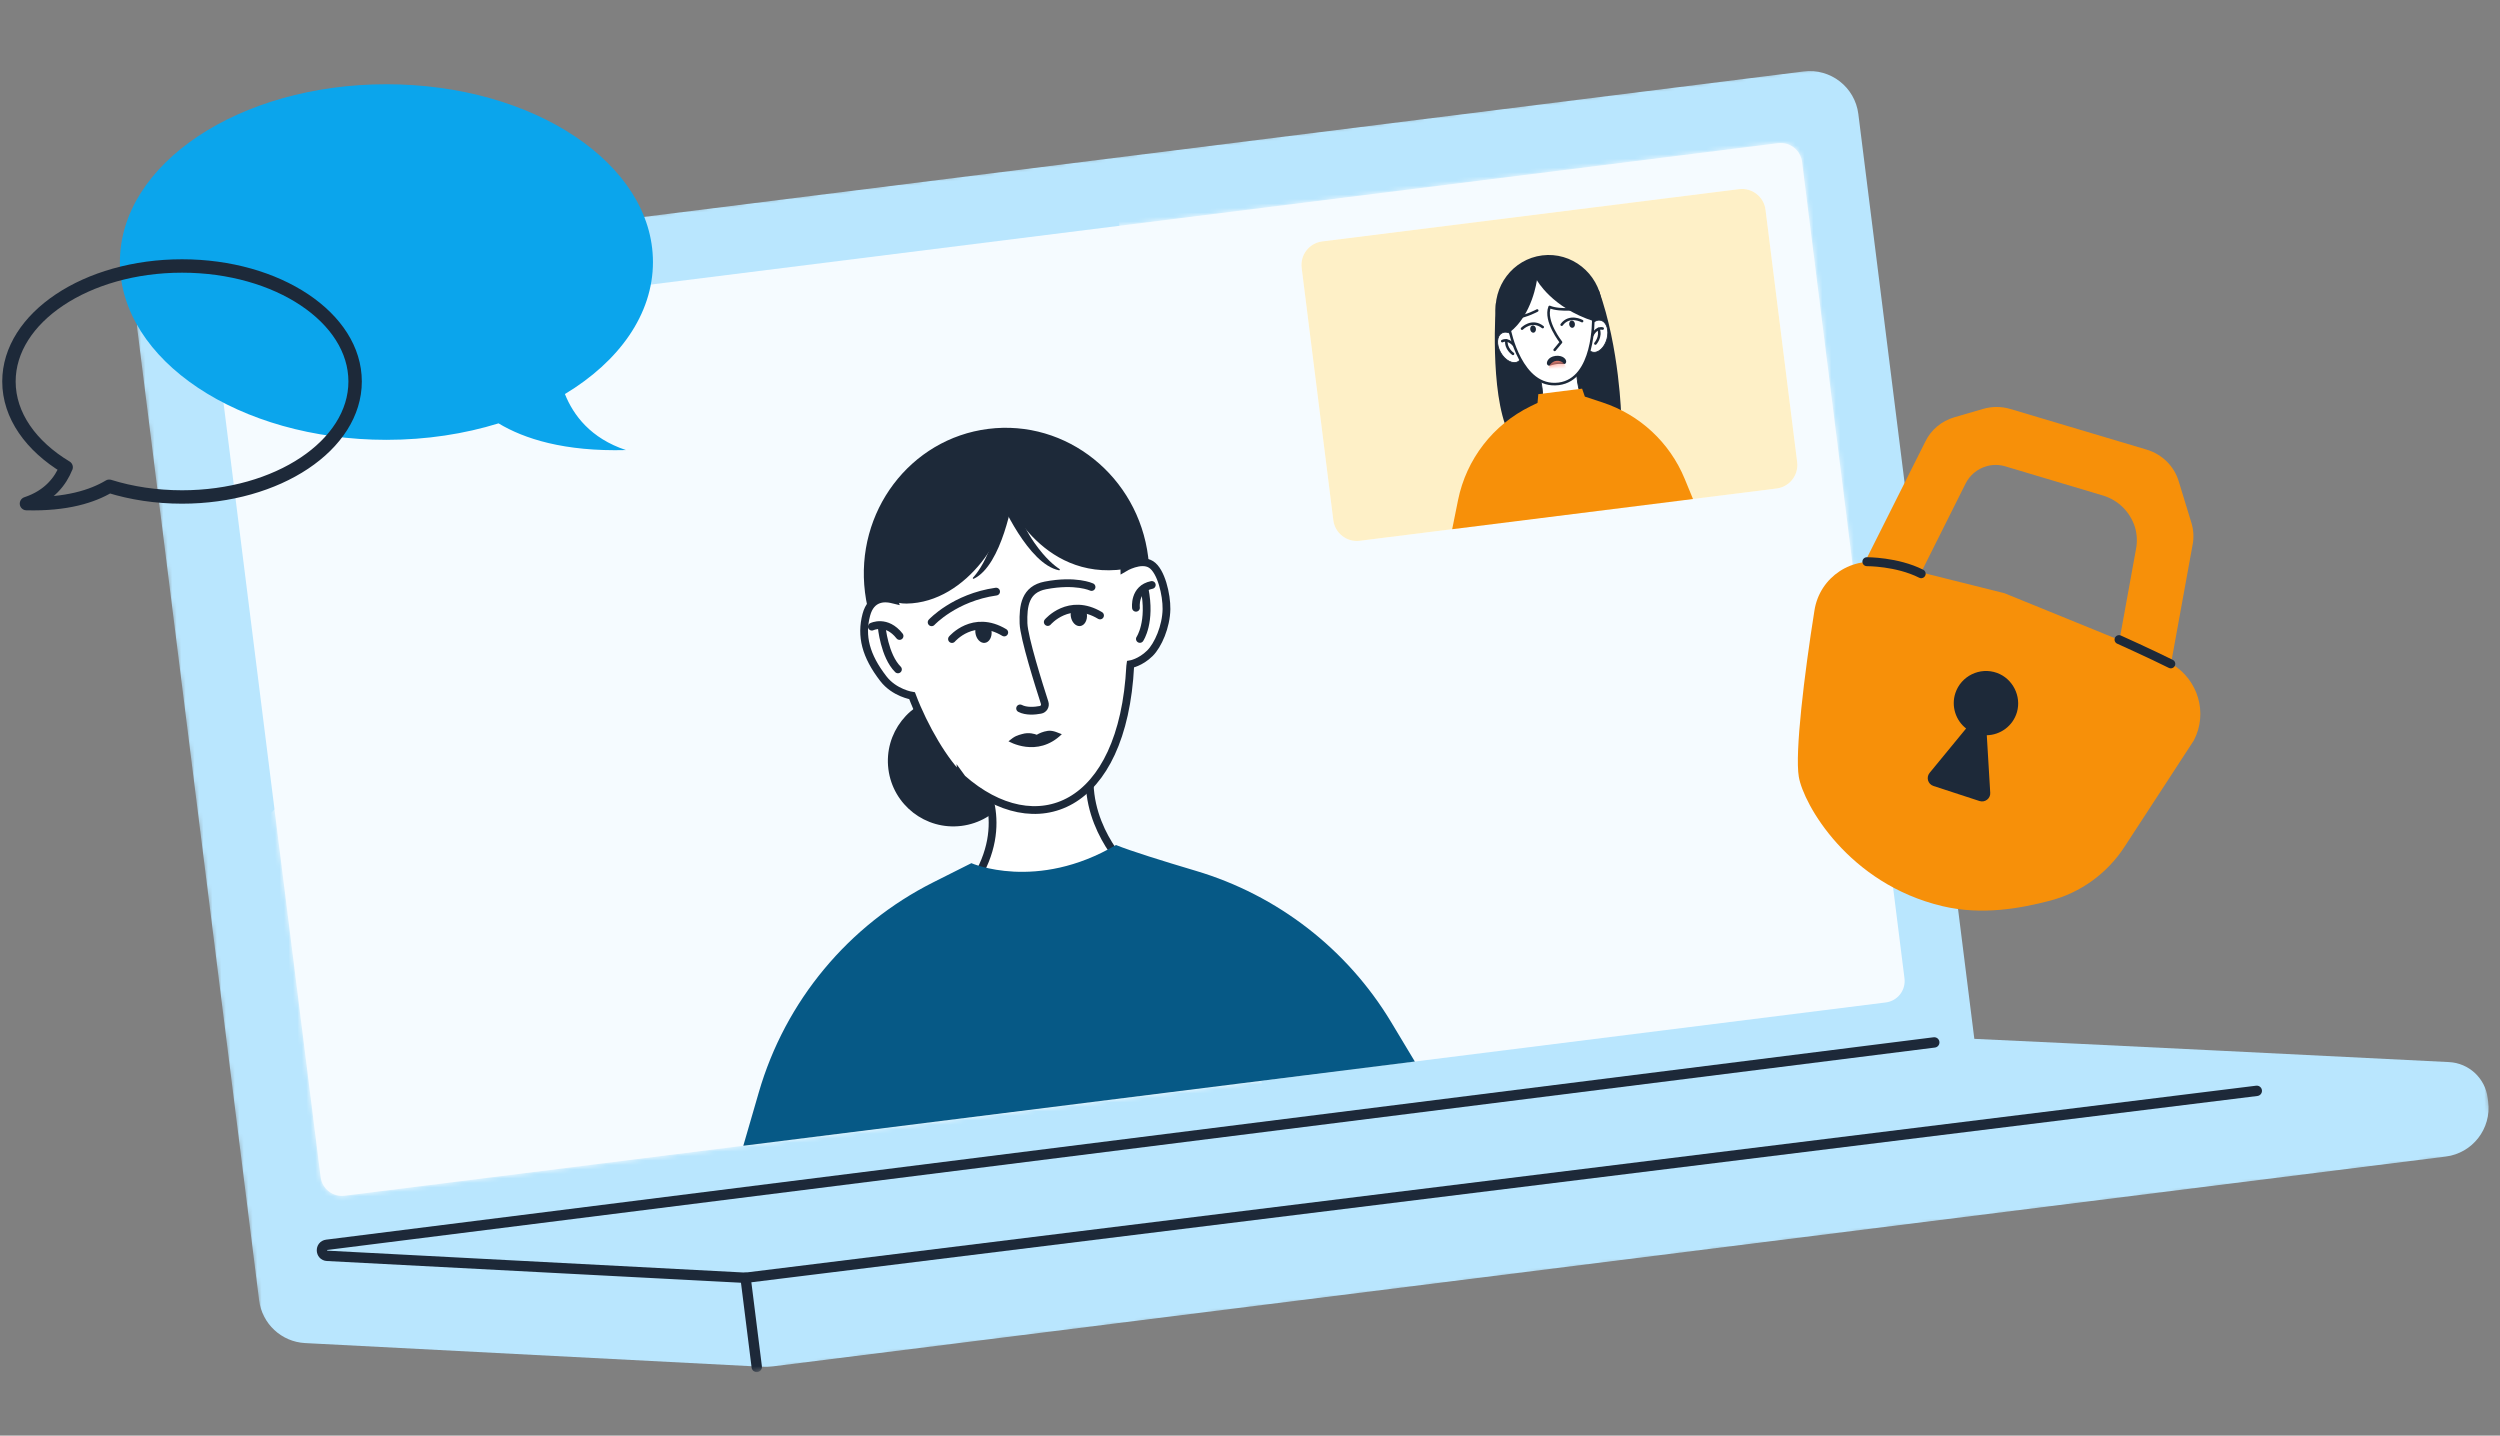
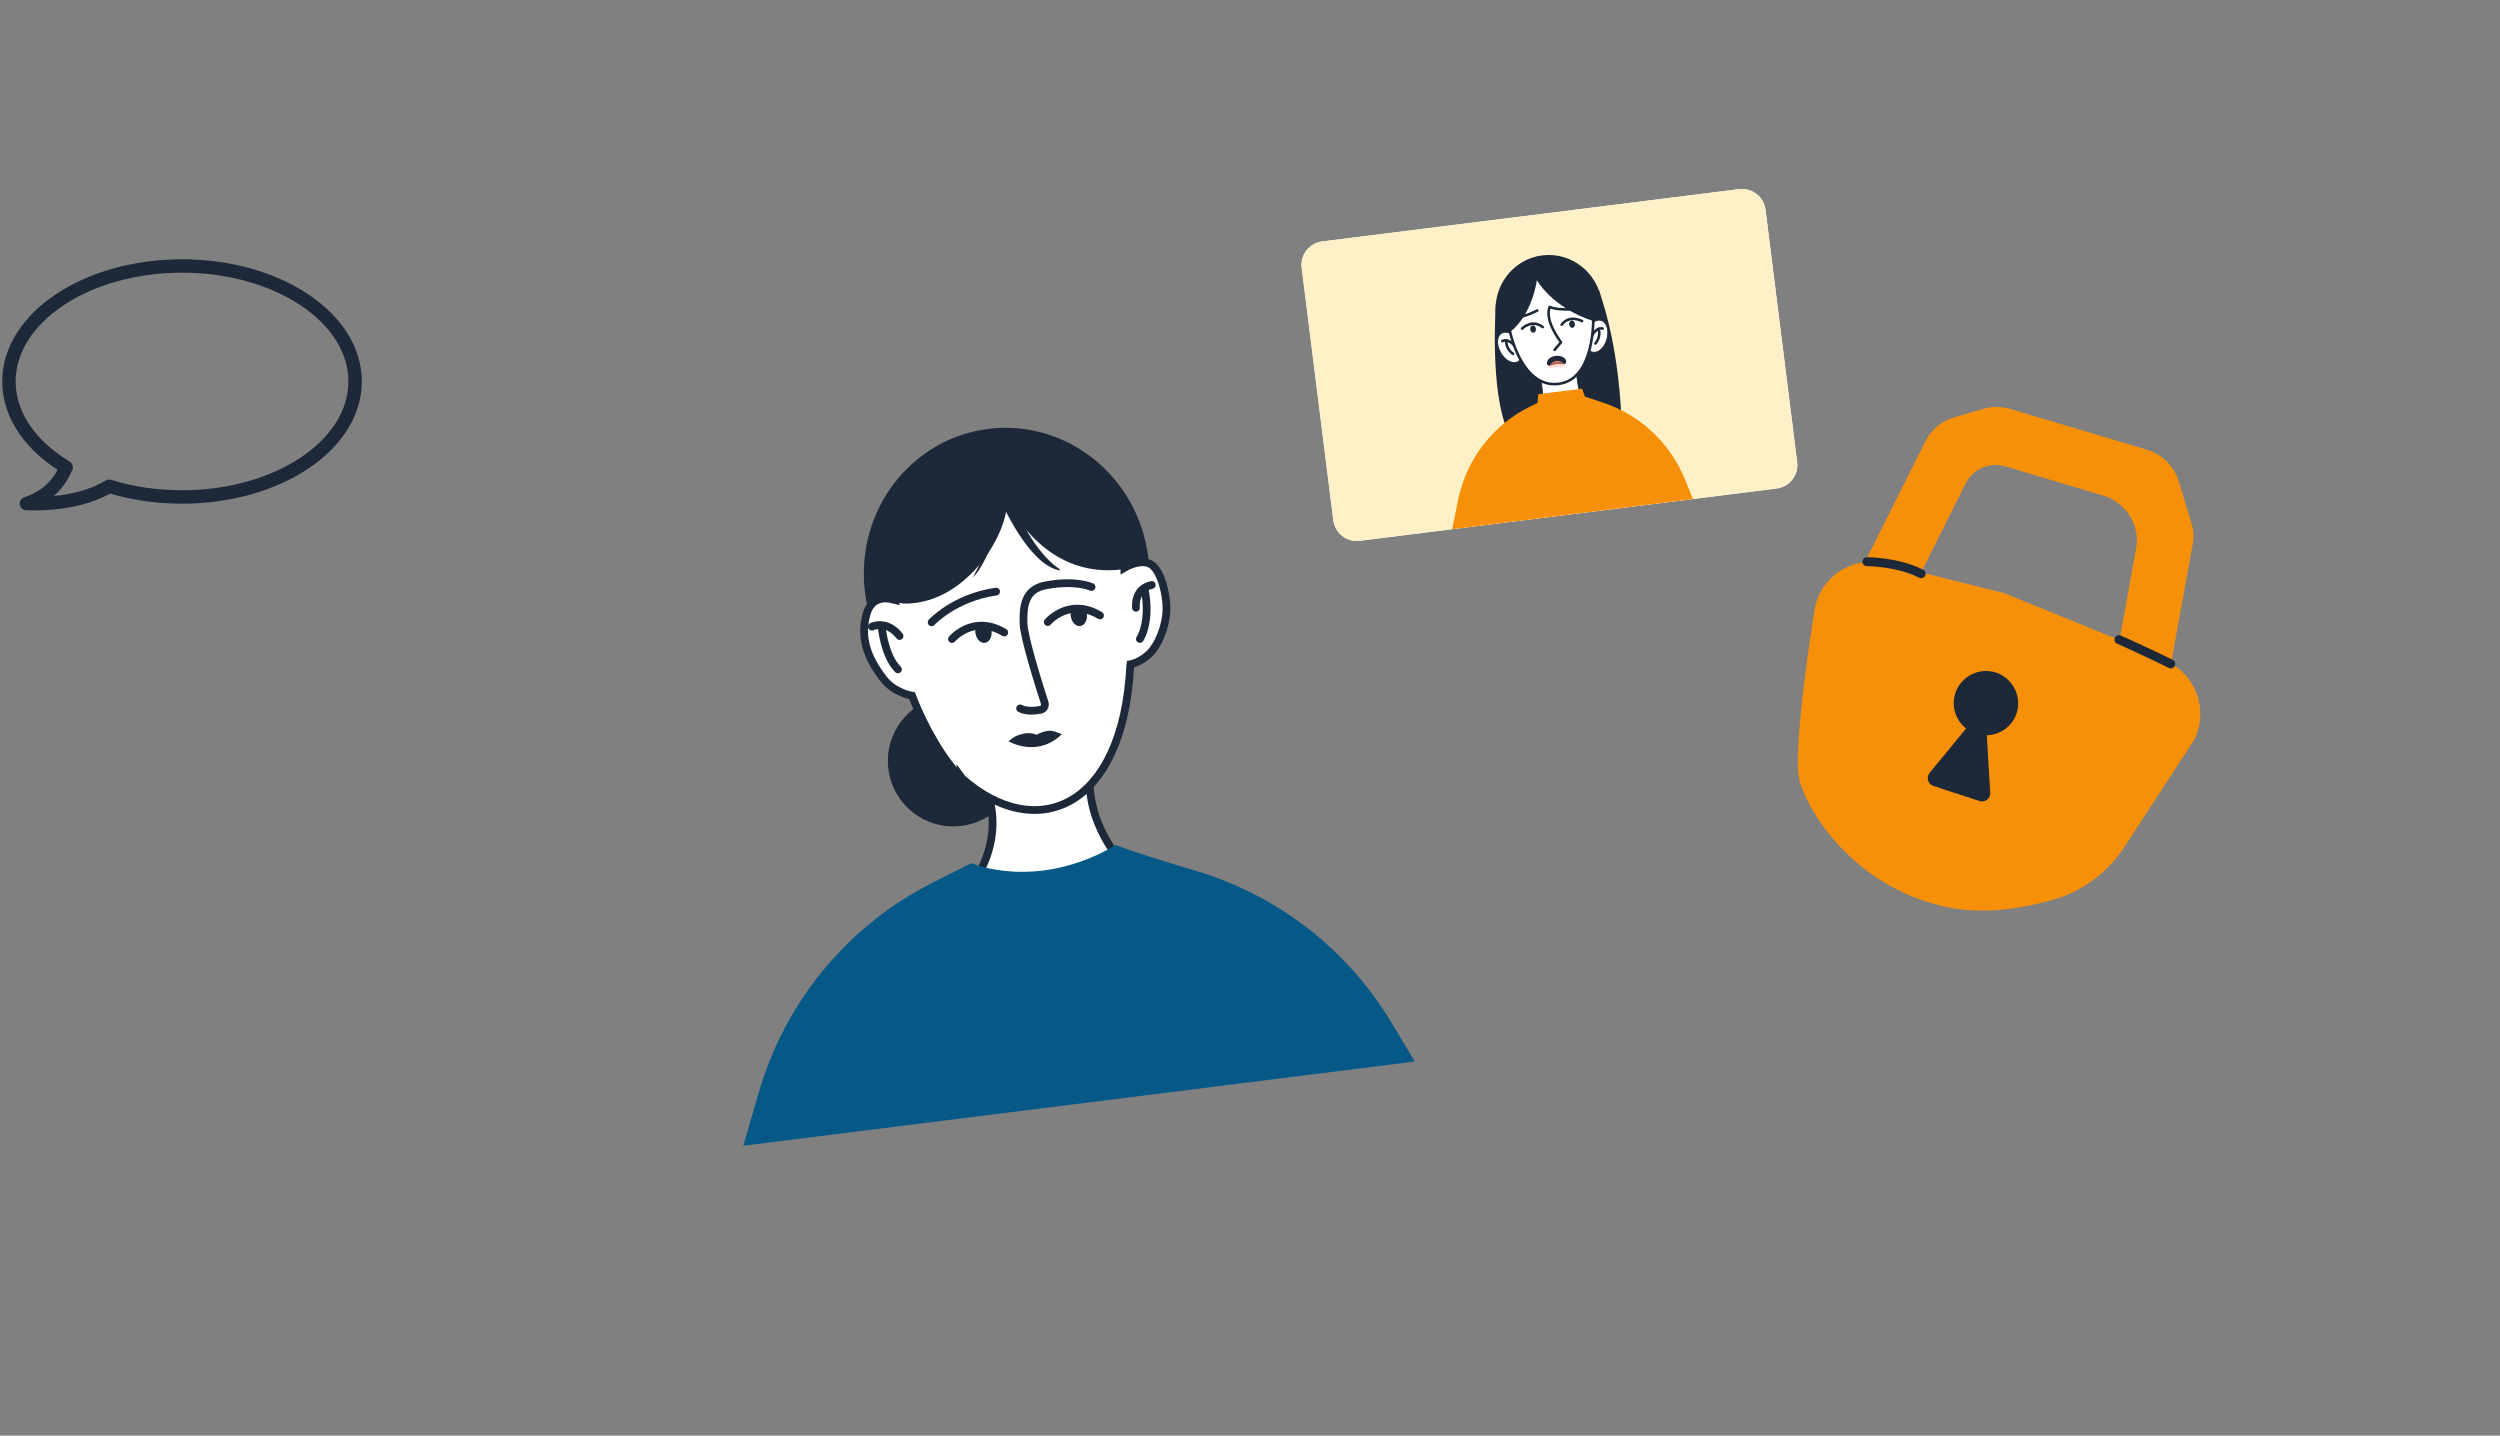
<svg xmlns="http://www.w3.org/2000/svg" width="559" height="321" viewBox="0 0 559 321" fill="none">
  <rect x="0" y="0" width="559" height="321" fill="#808080" stroke="none" />
  <mask id="mask0_4181_32442" style="mask-type:luminance" maskUnits="userSpaceOnUse" x="29" y="0" width="530" height="321">
-     <path d="M525.738 0L29 62.298L61.336 320.13L558.074 257.832L525.738 0Z" fill="white" />
-   </mask>
+     </mask>
  <g mask="url(#mask0_4181_32442)">
    <path d="M403.306 15.98L40.219 61.516C34.228 62.268 29.97 67.748 30.723 73.756L57.935 290.729C58.595 295.995 62.939 300.04 68.229 300.311L170.367 305.604C171.19 305.653 172.004 305.621 172.82 305.518L546.86 258.608C552.85 257.857 557.109 252.377 556.356 246.369L556.249 245.518C555.694 241.091 552.052 237.705 547.597 237.482C525.789 236.386 463.642 233.295 441.46 232.287L415.525 25.496C414.772 19.488 409.303 15.228 403.301 15.981L403.306 15.98Z" fill="#B9E6FE" />
    <path d="M166.698 285.713L73.164 280.807C71.653 280.728 71.575 278.525 73.07 278.337L432.502 233.084" stroke="#1D2939" stroke-width="2.318" stroke-linecap="round" stroke-linejoin="round" />
    <path d="M169.21 305.644L166.71 285.711L504.618 243.911" stroke="#1D2939" stroke-width="2.318" stroke-linecap="round" stroke-linejoin="round" />
    <path d="M48.792 80.612L71.69 263.187C72.021 265.832 74.422 267.697 77.055 267.367L421.665 224.148C424.298 223.818 426.175 221.416 425.843 218.771L402.945 36.196C402.614 33.551 400.213 31.686 397.569 32.017L52.97 75.235C50.337 75.565 48.472 77.966 48.803 80.61L48.792 80.612Z" fill="#F5FBFF" />
    <mask id="mask1_4181_32442" style="mask-type:luminance" maskUnits="userSpaceOnUse" x="48" y="31" width="378" height="237">
-       <path d="M48.792 80.612L71.69 263.187C72.021 265.832 74.422 267.697 77.055 267.367L421.665 224.148C424.298 223.818 426.175 221.416 425.843 218.771L402.945 36.196C402.614 33.551 400.213 31.686 397.569 32.017L52.97 75.235C50.337 75.565 48.472 77.966 48.803 80.61L48.792 80.612Z" fill="white" />
-     </mask>
+       </mask>
    <g mask="url(#mask1_4181_32442)">
      <path d="M170.056 410.225C243.231 401.048 295.112 334.288 285.935 261.113C276.757 187.938 209.998 136.058 136.823 145.235C63.648 154.412 11.768 221.172 20.945 294.347C30.122 367.522 96.882 419.402 170.056 410.225Z" fill="#F5FBFF" />
      <path d="M399.803 170.106C472.978 160.929 524.858 94.17 515.681 20.995C506.504 -52.18 439.745 -104.061 366.57 -94.883C293.395 -85.706 241.514 -18.947 250.692 54.228C259.869 127.403 326.628 179.284 399.803 170.106Z" fill="#F5FBFF" />
    </g>
  </g>
  <path d="M388.854 42.295L295.649 53.984C292.746 54.349 290.689 56.995 291.054 59.898L298.13 116.32C298.494 119.224 301.14 121.28 304.044 120.916L397.249 109.227C400.152 108.863 402.209 106.216 401.844 103.313L394.768 46.891C394.404 43.988 391.758 41.931 388.854 42.295Z" fill="white" />
  <path d="M388.854 42.295L295.649 53.984C292.746 54.349 290.689 56.995 291.054 59.898L298.13 116.32C298.494 119.224 301.14 121.28 304.044 120.916L397.249 109.227C400.152 108.863 402.209 106.216 401.844 103.313L394.768 46.891C394.404 43.988 391.758 41.931 388.854 42.295Z" fill="#FEF0C7" />
  <path d="M229.122 160.777C246.427 158.607 258.643 142.4 256.407 124.572C254.171 106.744 238.331 94.055 221.027 96.226C203.722 98.396 191.506 114.603 193.742 132.431C195.977 150.259 211.817 162.947 229.122 160.777Z" fill="#1D2939" stroke="#1D2939" stroke-width="0.661" stroke-miterlimit="10" />
  <path d="M214.944 184.383C222.803 183.398 228.373 176.223 227.388 168.364C226.402 160.505 219.232 154.928 211.373 155.914C203.514 156.899 197.944 164.074 198.929 171.933C199.915 179.792 207.085 185.369 214.944 184.383Z" fill="#1D2939" stroke="#1D2939" stroke-width="0.579" stroke-miterlimit="10" />
  <path d="M219.062 173.548C219.062 173.548 226.359 183.956 217.73 197.284C226.743 206.764 251.953 194.055 251.953 194.055C251.953 194.055 241.571 183.952 244.021 170.43C231.57 173.732 219.075 173.559 219.075 173.559L219.062 173.548Z" fill="white" stroke="#1D2939" stroke-width="1.738" stroke-linecap="round" stroke-linejoin="round" />
  <path d="M215.124 174.042C211.302 170.668 206.57 162.548 203.943 155.567C203.943 155.567 199.995 154.964 197.513 151.748C193.56 146.626 192.458 142.221 193.708 137.475C194.777 133.422 197.932 133.669 199.271 133.962C199.615 134.048 199.847 134.129 199.883 134.137C199.807 133.907 192.882 112.585 208.322 103.466C221.371 95.762 233.896 98.828 239.701 102.182C251.262 108.872 251.416 126.955 251.416 126.955C251.416 126.955 255.083 124.767 257.372 126.208C259.66 127.65 260.867 133.034 260.825 136.187C260.764 140.125 258.926 144.28 257.118 146.071C254.993 148.172 252.75 148.535 252.75 148.535C252.75 148.535 252.729 148.654 252.722 148.871C251.09 180.983 231.593 188.579 215.12 174.055L215.117 174.032L215.124 174.042Z" fill="white" stroke="#1D2939" stroke-width="1.738" stroke-miterlimit="10" stroke-linecap="round" />
  <path d="M244.071 131.252C244.071 131.252 240.547 129.597 233.755 130.899C229.204 131.767 228.738 135.458 228.856 139.379C228.963 142.607 232.381 153.419 233.582 157.134C233.811 157.841 233.374 158.591 232.642 158.718C231.382 158.958 229.474 159.115 228.094 158.401" stroke="#1D2939" stroke-width="1.738" stroke-miterlimit="10" stroke-linecap="round" />
  <path d="M208.312 139.141C208.312 139.141 213.439 133.599 222.728 132.282" stroke="#1D2939" stroke-width="1.738" stroke-miterlimit="10" stroke-linecap="round" />
  <path d="M254.003 135.898C254.003 135.898 253.466 131.621 257.538 130.795" stroke="#1D2939" stroke-width="1.738" stroke-miterlimit="10" stroke-linecap="round" />
  <path d="M254.877 142.866C254.877 142.866 257.432 139.165 255.91 131.595" stroke="#1D2939" stroke-width="1.738" stroke-miterlimit="10" stroke-linecap="round" />
  <path d="M194.951 140.122C194.951 140.122 198.227 138.491 201.14 142.207" stroke="#1D2939" stroke-width="1.738" stroke-miterlimit="10" stroke-linecap="round" />
  <path d="M197.141 140.121C197.141 140.121 197.718 146.63 200.78 149.674" stroke="#1D2939" stroke-width="1.738" stroke-miterlimit="10" stroke-linecap="round" />
  <path d="M251.405 126.963C232.586 129.679 224.882 110.627 224.882 110.627C225.876 118.549 216.167 134.494 202.689 134.672C201.447 134.688 200.303 134.417 199.26 133.97C199.604 134.055 192.865 112.587 208.311 103.467C221.36 95.763 233.885 98.829 239.689 102.183C251.249 108.862 251.41 126.956 251.41 126.956L251.405 126.963Z" fill="#1D2939" stroke="#1D2939" stroke-width="0.579" stroke-miterlimit="10" />
-   <path d="M226.789 109.722C226.529 111.414 224.071 126.367 217.743 129.409C217.578 129.488 217.441 129.284 217.559 129.158C218.394 128.271 220.012 126.176 221.551 122.105C223.809 116.129 223.551 110.391 223.47 109.286C223.457 109.183 223.552 109.101 223.649 109.124L226.661 109.54C226.745 109.553 226.814 109.638 226.801 109.721L226.789 109.722Z" fill="#1D2939" />
+   <path d="M226.789 109.722C217.578 129.488 217.441 129.284 217.559 129.158C218.394 128.271 220.012 126.176 221.551 122.105C223.809 116.129 223.551 110.391 223.47 109.286C223.457 109.183 223.552 109.101 223.649 109.124L226.661 109.54C226.745 109.553 226.814 109.638 226.801 109.721L226.789 109.722Z" fill="#1D2939" />
  <path d="M223.165 110.673C223.836 112.248 229.91 126.132 236.793 127.517C236.973 127.552 237.055 127.32 236.909 127.228C235.881 126.574 233.796 124.943 231.3 121.385C227.636 116.145 226.47 110.528 226.275 109.437C226.262 109.333 226.15 109.277 226.062 109.323L223.245 110.471C223.168 110.504 223.122 110.603 223.155 110.681L223.166 110.679L223.165 110.673Z" fill="#1D2939" />
  <path d="M237.424 164.163C231.89 169.575 225.493 165.741 225.493 165.741C227.018 164.487 227.508 164.437 228.522 164.14C230.075 163.671 231.393 164.125 231.817 164.293C232.312 164.004 233.159 163.582 234.288 163.417C235.556 163.235 236.85 164.007 237.424 164.163Z" fill="#1D2939" />
  <path d="M234.279 139.085C234.279 139.085 239.028 133.461 245.967 137.619" stroke="#1D2939" stroke-width="1.738" stroke-miterlimit="10" stroke-linecap="round" />
  <path d="M212.864 142.891C212.864 142.891 217.613 137.268 224.552 141.426" stroke="#1D2939" stroke-width="1.738" stroke-miterlimit="10" stroke-linecap="round" />
  <path d="M243.028 137.275C243.2 138.649 242.534 139.86 241.534 139.985C240.534 140.11 239.589 139.096 239.417 137.728C239.246 136.359 240.016 135.983 241.016 135.857C242.017 135.732 242.855 135.901 243.028 137.275Z" fill="#1D2939" />
  <path d="M221.706 141.035C221.878 142.409 221.213 143.62 220.212 143.745C219.212 143.871 218.267 142.856 218.096 141.488C217.924 140.12 218.694 139.743 219.695 139.617C220.695 139.492 221.534 139.661 221.706 141.035Z" fill="#1D2939" />
  <path d="M217.192 193.001C217.192 193.001 231.737 199.411 249.526 188.946C252.89 190.3 259.861 192.479 267.389 194.718C285.67 200.151 301.258 212.228 311.082 228.579L316.358 237.36L166.202 256.192L169.672 244.235C175.586 223.832 189.716 206.818 208.689 197.28L217.193 193.007L217.192 192.996L217.192 193.001Z" fill="#065986" />
  <path d="M334.483 67.771C334.483 67.771 333.012 87.752 337.286 96.729C348.065 95.377 362.512 93.186 362.512 93.186C362.512 93.186 362.149 77.768 357.498 64.897C347.223 63.19 334.483 67.771 334.483 67.771Z" fill="#1D2939" />
  <path d="M342.576 79.358C342.576 79.358 345.783 86.162 344.691 90.451L337.286 96.729L351.827 104.231L361.683 91.742L354.023 89.012C352.011 87.121 352.429 77.509 352.429 77.509L342.577 79.37L342.576 79.358Z" fill="white" stroke="#1D2939" stroke-width="0.197" stroke-linecap="round" stroke-linejoin="round" />
  <path d="M347.869 81.287C354.411 80.467 359.039 74.385 358.202 67.711C357.365 61.036 351.379 56.286 344.836 57.106C338.294 57.927 333.667 64.008 334.504 70.683C335.341 77.358 341.326 82.108 347.869 81.287Z" fill="#1D2939" />
  <path d="M339.425 80.869C340.57 80.217 340.681 78.264 339.683 76.498C338.684 74.731 336.942 73.828 335.803 74.479C334.659 75.131 334.547 77.083 335.546 78.85C336.544 80.617 338.286 81.52 339.425 80.869Z" fill="white" stroke="#1D2939" stroke-width="0.185" stroke-linecap="round" stroke-linejoin="round" />
  <path d="M338.545 77.201C338.545 77.201 337.28 75.596 335.906 76.276L338.545 77.201Z" fill="white" />
  <path d="M338.545 77.201C338.545 77.201 337.28 75.596 335.906 76.276" stroke="#1D2939" stroke-width="0.579" stroke-linecap="round" stroke-linejoin="round" />
  <path d="M338.307 79.123C338.307 79.123 336.617 77.986 336.84 76.136L338.307 79.123Z" fill="white" />
  <path d="M338.307 79.123C338.307 79.123 336.617 77.986 336.84 76.136" stroke="#1D2939" stroke-width="0.579" stroke-linecap="round" stroke-linejoin="round" />
  <path d="M359.311 75.811C359.848 73.852 359.252 71.988 357.982 71.639C356.712 71.29 355.253 72.601 354.721 74.553C354.184 76.513 354.78 78.377 356.05 78.726C357.32 79.074 358.779 77.764 359.311 75.811Z" fill="white" stroke="#1D2939" stroke-width="0.185" stroke-linecap="round" stroke-linejoin="round" />
  <path d="M356.255 71.325C356.255 71.325 356.575 84.82 348.52 85.831C340.052 86.893 337.53 73.673 337.53 73.673L337.572 69.492L341.538 60.936L347.075 60.242L356.52 69.02" fill="white" />
  <path d="M356.255 71.325C356.255 71.325 356.575 84.82 348.52 85.831C340.052 86.893 337.53 73.673 337.53 73.673L337.572 69.492L341.538 60.936L347.075 60.242L356.52 69.02" stroke="#1D2939" stroke-width="0.579" stroke-linecap="round" stroke-linejoin="round" />
  <path d="M356.022 75.009C356.022 75.009 356.851 73.142 358.351 73.462L356.022 75.009Z" fill="white" />
  <path d="M356.022 75.009C356.022 75.009 356.851 73.142 358.351 73.462" stroke="#1D2939" stroke-width="0.579" stroke-linecap="round" stroke-linejoin="round" />
  <path d="M356.733 76.812C356.733 76.812 358.09 75.293 357.422 73.555L356.733 76.812Z" fill="white" />
  <path d="M356.733 76.812C356.733 76.812 358.09 75.293 357.422 73.555" stroke="#1D2939" stroke-width="0.579" stroke-linecap="round" stroke-linejoin="round" />
  <path d="M353.711 68.969C353.711 68.969 348.814 69.641 346.498 68.63C345.281 71.778 349.041 76.521 349.041 76.521L347.621 78.235" fill="white" />
  <path d="M353.711 68.969C353.711 68.969 348.814 69.641 346.498 68.63C345.281 71.778 349.041 76.521 349.041 76.521L347.621 78.235" stroke="#1D2939" stroke-width="0.579" stroke-linecap="round" stroke-linejoin="round" />
  <path d="M343.719 69.428C343.719 69.428 341.371 70.727 339.008 71.023L343.719 69.428Z" fill="white" />
  <path d="M343.719 69.428C343.719 69.428 341.371 70.727 339.008 71.023" stroke="#1D2939" stroke-width="0.579" stroke-linecap="round" stroke-linejoin="round" />
  <path d="M340.327 73.485C340.327 73.485 342.521 71.237 344.949 73.133L340.327 73.485Z" fill="white" />
  <path d="M340.327 73.485C340.327 73.485 342.521 71.237 344.949 73.133" stroke="#1D2939" stroke-width="0.579" stroke-linecap="round" stroke-linejoin="round" />
  <path d="M353.757 71.801C353.757 71.801 350.968 70.235 349.191 72.601L353.757 71.801Z" fill="white" />
  <path d="M353.757 71.801C353.757 71.801 350.968 70.235 349.191 72.601" stroke="#1D2939" stroke-width="0.579" stroke-linecap="round" stroke-linejoin="round" />
  <path d="M345.957 81.504C345.701 81.133 346.064 79.797 347.824 79.576C349.399 79.379 350.359 80.333 350.182 81.009C350.004 81.691 349.404 81.235 348.053 81.404C346.702 81.574 346.338 82.069 345.957 81.504Z" fill="#1D2939" />
  <path d="M343.636 62.623C343.636 62.623 346.98 68.797 356.364 71.819C358.392 70.998 356.849 66.052 356.849 66.052L349.454 58.355L337.472 61.055C337.472 61.055 335.828 70.855 337.525 74.333C342.669 70.412 343.654 62.621 343.654 62.621L343.642 62.623L343.636 62.623Z" fill="#1D2939" />
  <path d="M343.962 88.131L353.759 86.902L354.373 88.682L358.326 89.985C366.646 92.714 373.342 98.94 376.681 107.03L378.553 111.577L324.707 118.33L326.021 111.812C327.871 102.681 333.865 94.927 342.23 90.847L343.793 90.085L343.963 88.136L343.961 88.125L343.962 88.131Z" fill="#F79009" />
  <mask id="mask2_4181_32442" style="mask-type:luminance" maskUnits="userSpaceOnUse" x="345" y="79" width="6" height="3">
    <path d="M345.957 81.504C345.701 81.133 346.064 79.797 347.824 79.576C349.399 79.379 350.359 80.333 350.182 81.009C350.004 81.691 349.404 81.235 348.053 81.404C346.702 81.574 346.338 82.069 345.957 81.504Z" fill="white" />
  </mask>
  <g mask="url(#mask2_4181_32442)">
    <path d="M348.509 84.67C349.607 84.532 350.381 83.53 350.243 82.432C350.106 81.334 349.103 80.554 348.01 80.691C346.918 80.828 346.139 81.831 346.276 82.929C346.414 84.027 347.417 84.807 348.509 84.67Z" fill="#FF8773" />
  </g>
  <path d="M342.899 74.394C343.249 74.35 343.491 73.947 343.434 73.498C343.378 73.05 343.045 72.718 342.694 72.762C342.344 72.806 342.103 73.21 342.159 73.658C342.215 74.106 342.548 74.438 342.899 74.394Z" fill="#1D2939" />
  <path d="M351.615 73.301C351.965 73.257 352.206 72.853 352.15 72.405C352.094 71.957 351.761 71.625 351.41 71.669C351.059 71.713 350.818 72.117 350.874 72.565C350.931 73.013 351.264 73.345 351.615 73.301Z" fill="#1D2939" />
-   <path d="M126.306 88.114C138.399 80.844 146 70.305 146 58.592C145.988 36.634 119.305 18.837 86.393 18.837C53.48 18.837 26.81 36.634 26.81 58.592C26.81 80.55 53.492 98.347 86.405 98.347C95.364 98.347 103.847 97.025 111.472 94.662C117.188 98.102 126.123 101.002 139.966 100.635C132.071 98.016 128.203 92.839 126.319 88.114H126.306Z" fill="#0BA5EC" />
  <path d="M14.79 104.478C6.945 99.754 2 92.912 2 85.299C2 71.04 19.331 59.473 40.702 59.473C62.085 59.473 79.404 71.04 79.404 85.299C79.404 99.558 62.072 111.125 40.702 111.125C34.888 111.125 29.368 110.268 24.423 108.726C20.715 110.953 14.901 112.838 5.917 112.606C11.045 110.904 13.554 107.538 14.778 104.478H14.79Z" stroke="#1D2939" stroke-width="3" stroke-linecap="round" stroke-linejoin="round" />
  <path d="M485.695 148.511C485.523 148.075 485.181 147.708 484.712 147.516L448.301 132.681C448.226 132.648 448.145 132.622 448.063 132.606L421.651 126.007C414.264 124.136 406.878 128.965 405.71 136.507C403.445 150.731 401.304 168.383 402.215 173.7C403.269 179.827 413.265 197.607 434.312 202.612C443.189 204.723 451.805 203.106 458.346 201.404C465.225 199.618 471.163 195.3 475.042 189.345L490.547 165.552C493.752 159.38 491.445 151.99 485.692 148.511H485.695Z" fill="#F79009" />
  <path d="M445.014 177.247L444.246 164.4C447.279 164.342 450.084 162.341 450.988 159.246C452.033 155.657 450.038 151.733 446.527 150.461C442.701 149.074 438.471 151.157 437.214 154.993C436.245 157.954 437.328 161.114 439.622 162.887L431.458 172.818C430.638 173.821 431.078 175.334 432.308 175.737L442.613 179.108C443.846 179.512 445.099 178.542 445.021 177.254L445.014 177.247Z" fill="#1D2939" />
  <path d="M423.577 139.957L412.641 134.328L430.495 98.759C431.771 96.1 434.126 94.141 437 93.298L443.417 91.434C445.385 90.852 447.5 90.855 449.498 91.444L480.069 100.558C483.482 101.606 486.17 104.261 487.176 107.665L489.981 116.851C490.485 118.452 490.592 120.199 490.257 121.858L485.149 149.953C484.898 151.326 483.587 152.241 482.213 152L472.605 150.324L477.632 122.659C477.918 121.084 477.837 119.463 477.394 117.924C476.327 114.501 473.704 111.866 470.288 110.818L448.395 104.277C446.999 103.861 445.519 103.854 444.123 104.268C442.115 104.856 440.439 106.256 439.505 108.127L423.577 139.96V139.957Z" fill="#F79009" />
  <path d="M473.812 143.015C473.812 143.015 480.99 146.243 485.389 148.443" stroke="#1D2939" stroke-width="2" stroke-linecap="round" stroke-linejoin="round" />
  <path d="M417.43 125.597C417.43 125.597 424.156 125.548 429.577 128.285" stroke="#1D2939" stroke-width="2" stroke-linecap="round" stroke-linejoin="round" />
</svg>